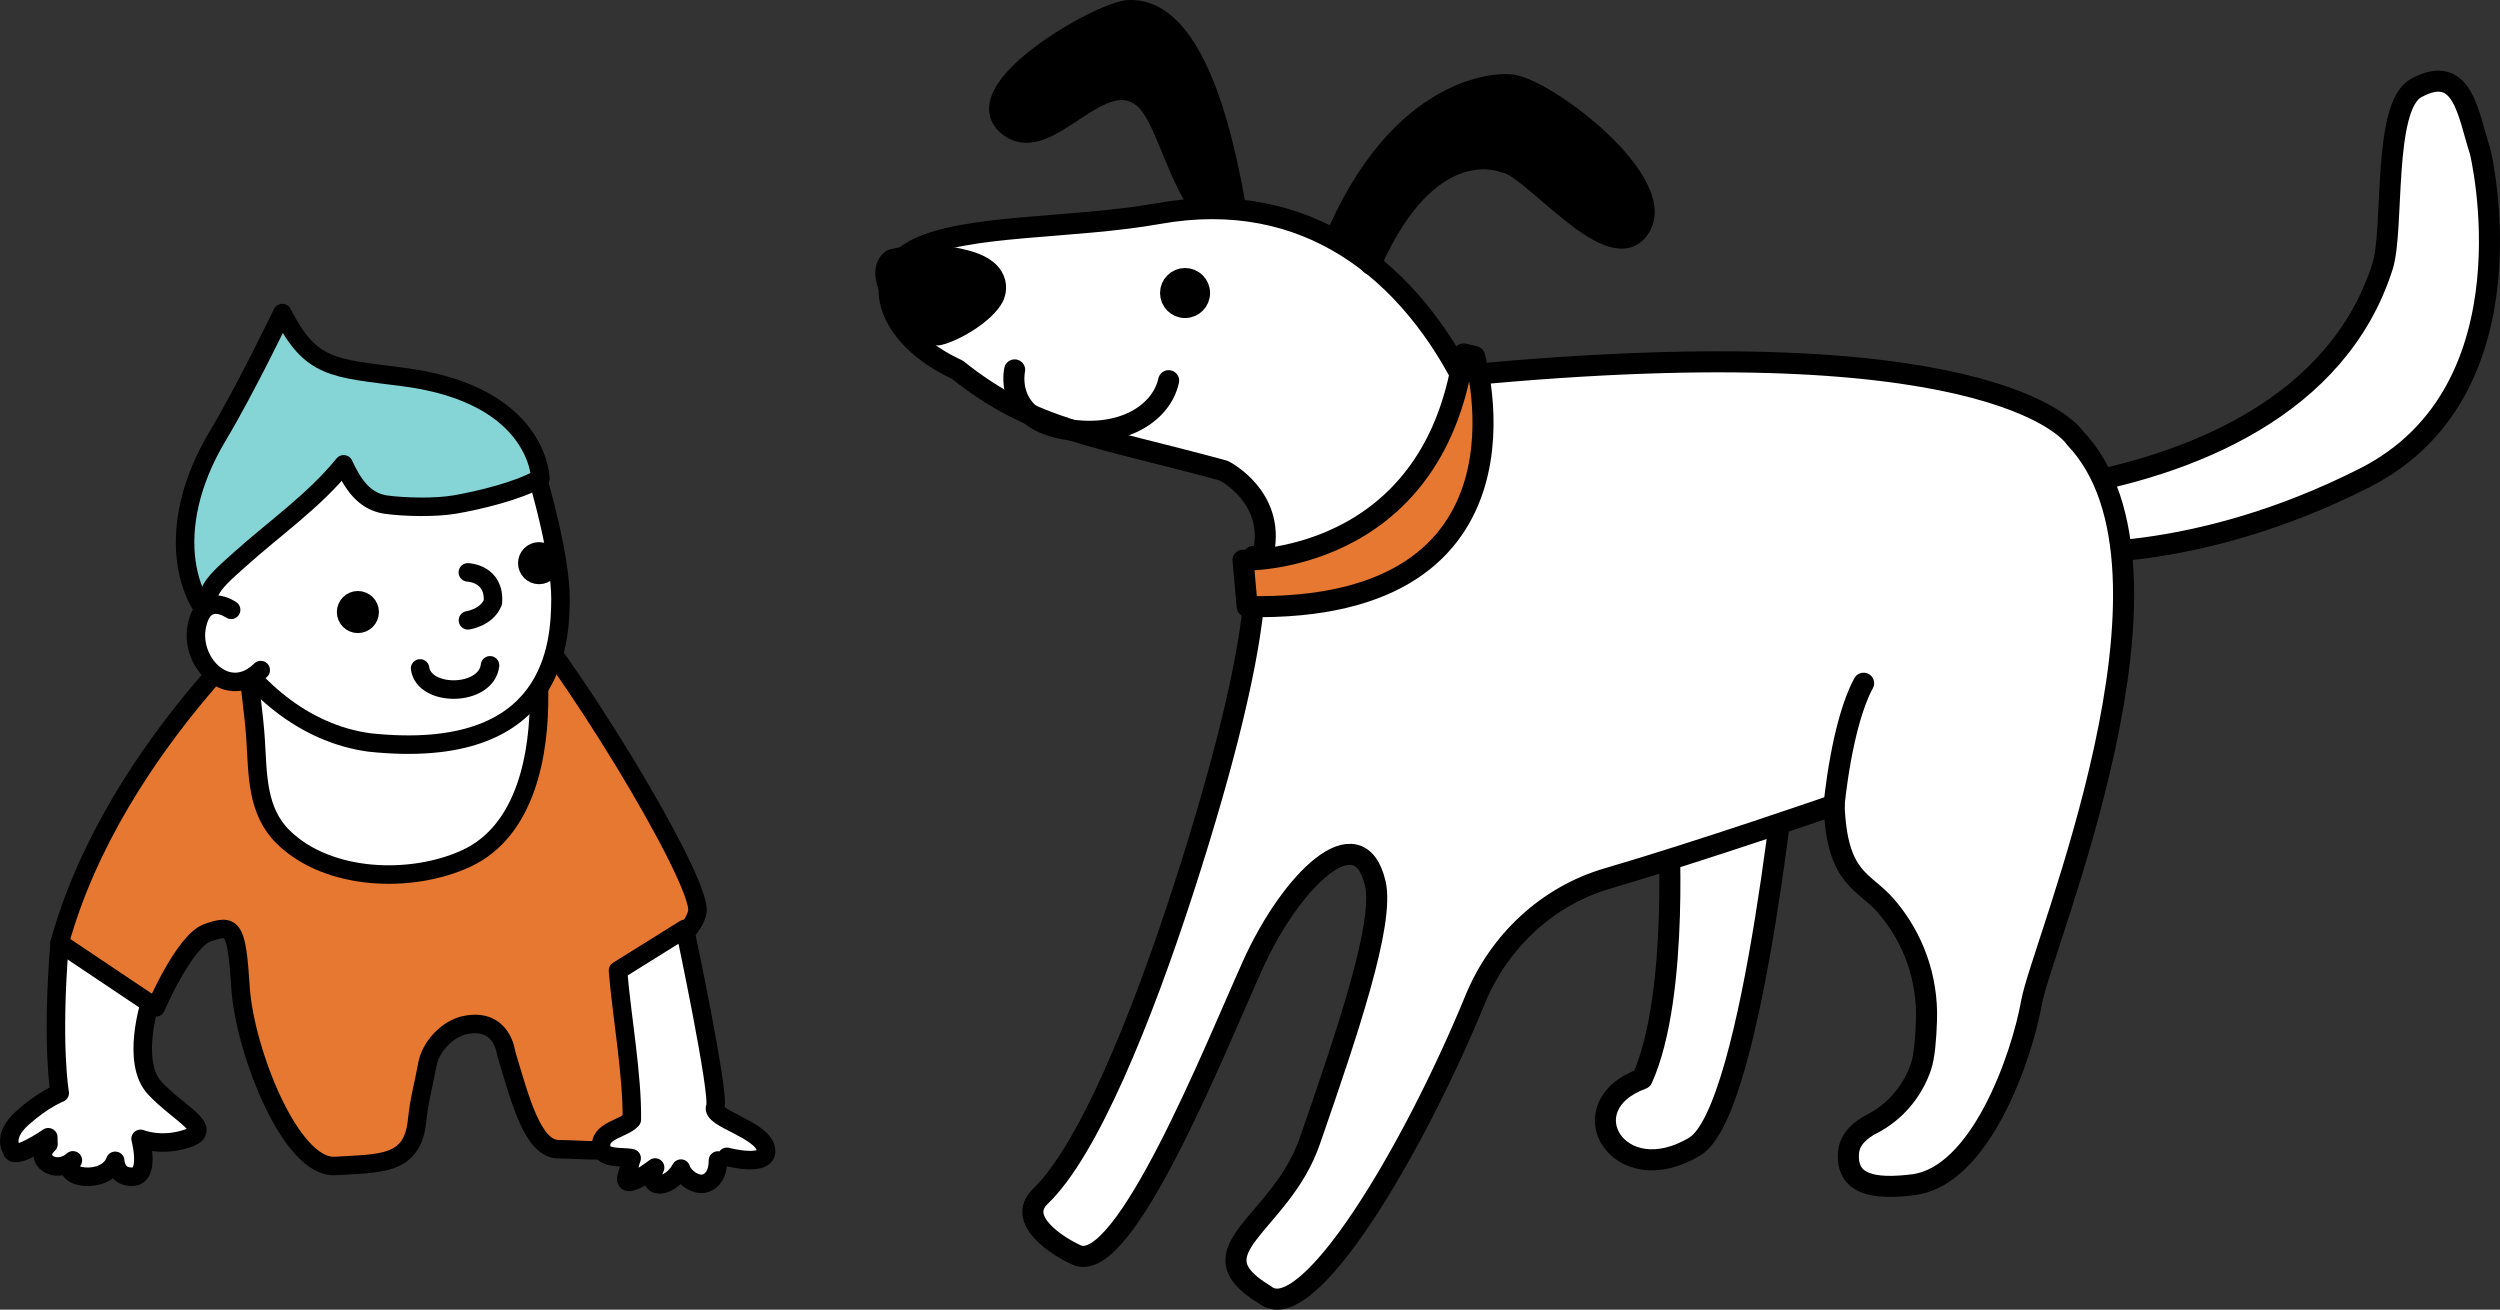
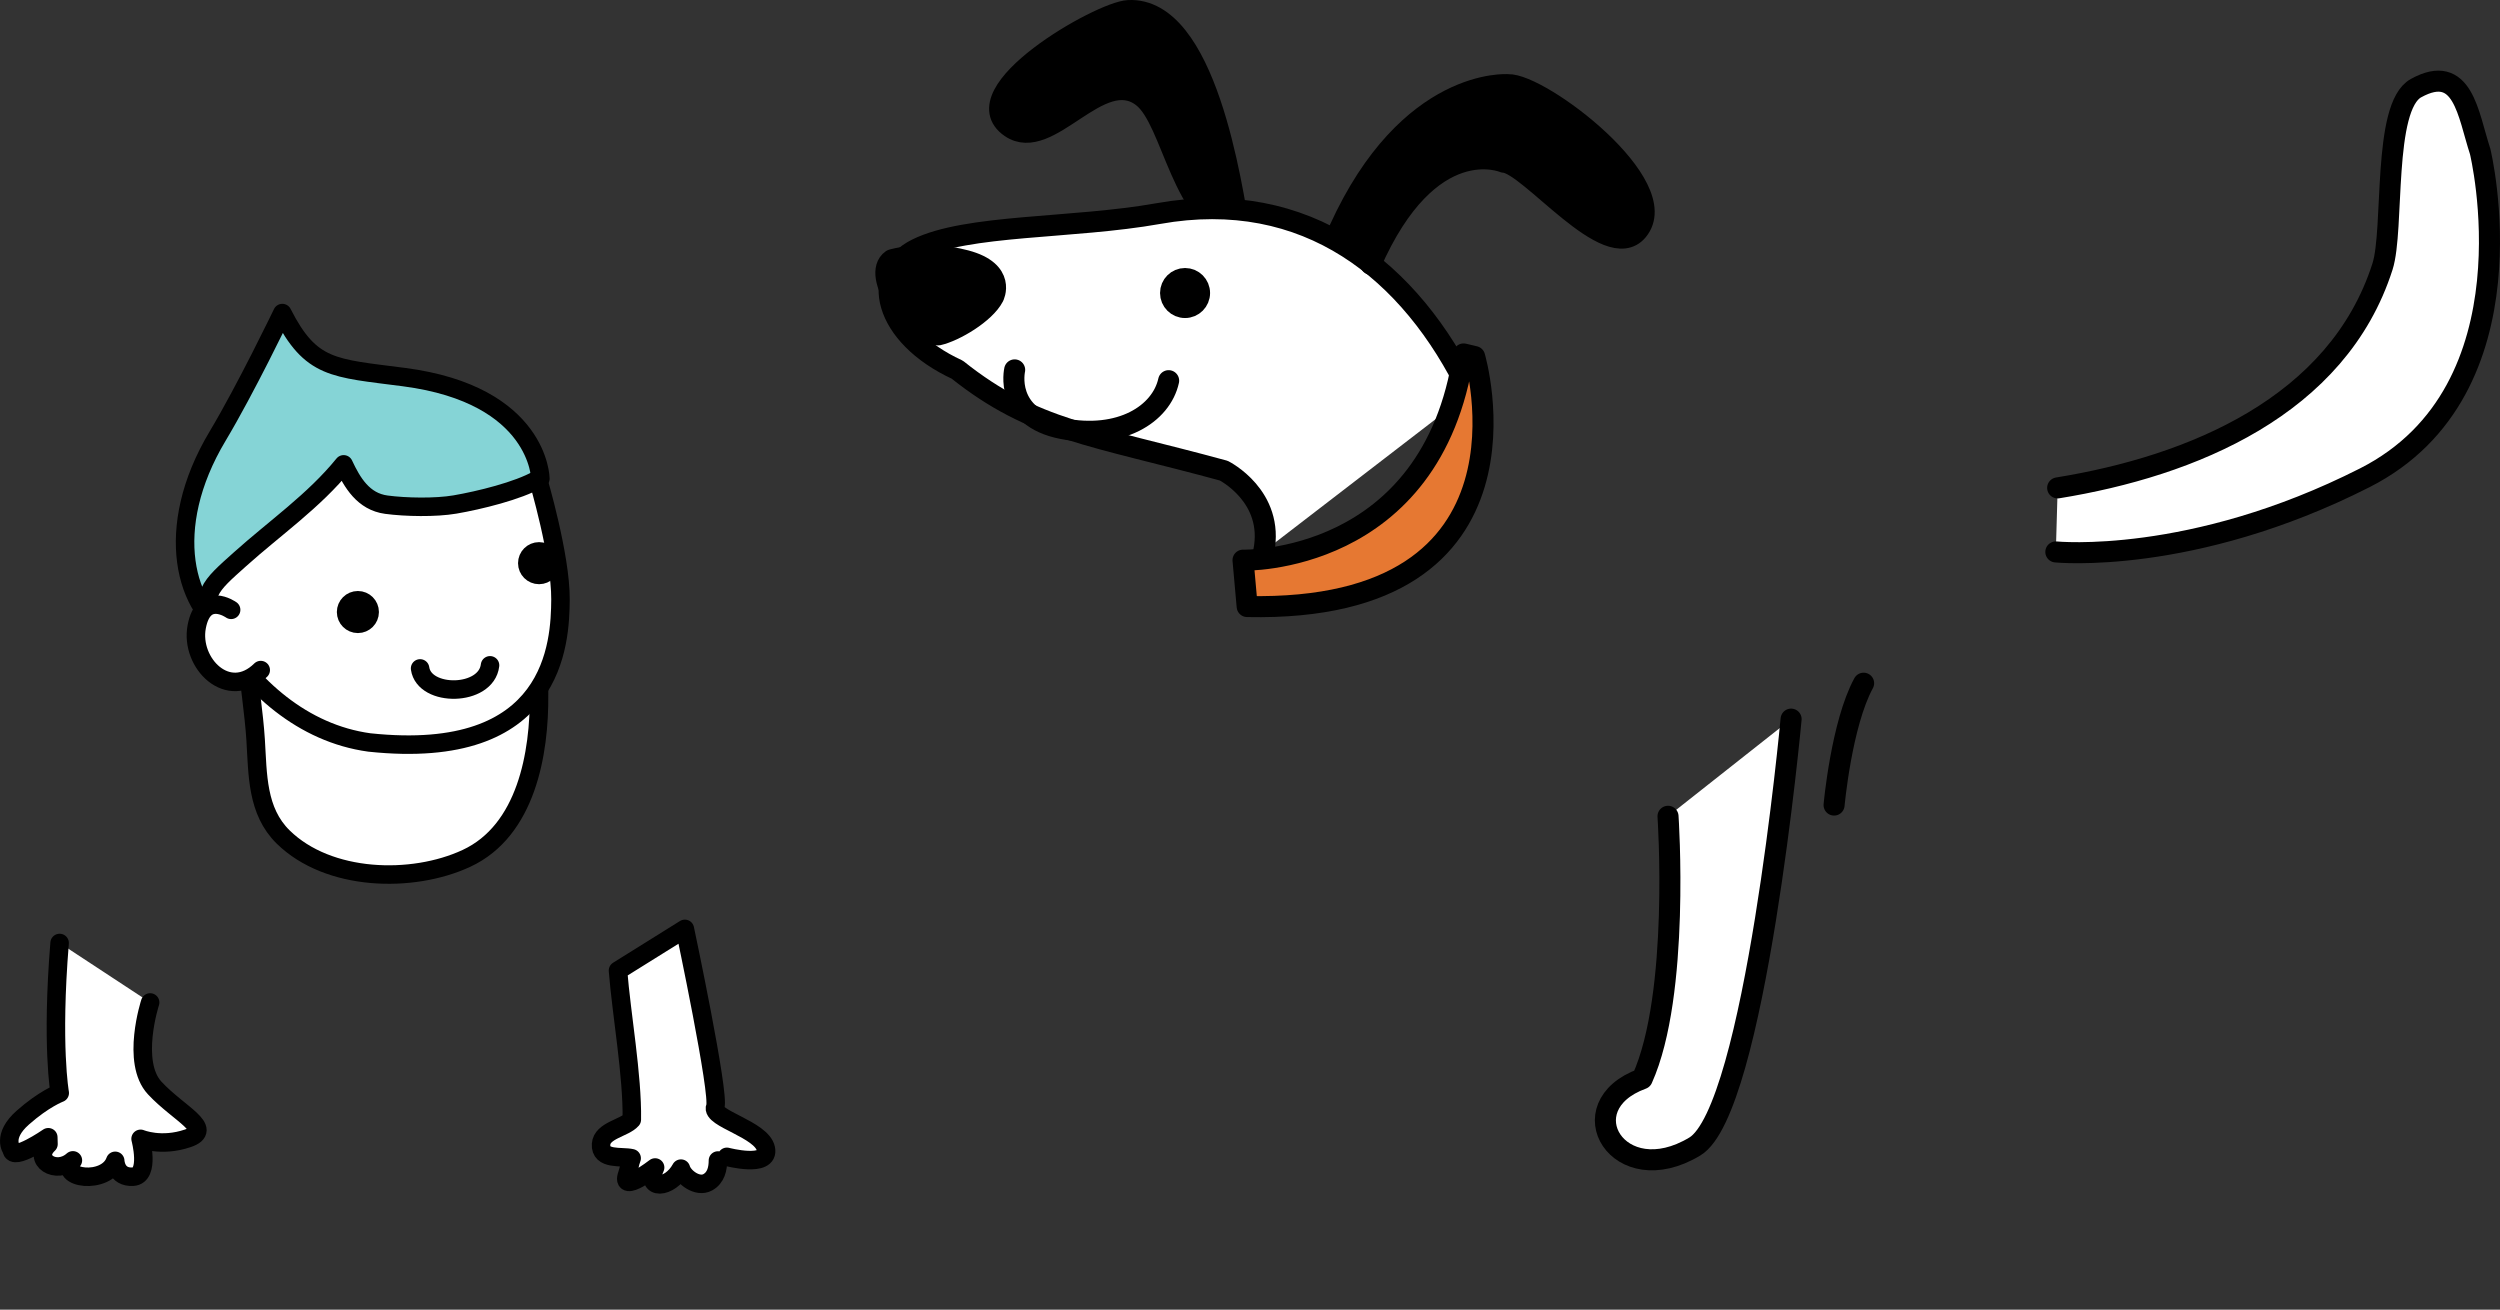
<svg xmlns="http://www.w3.org/2000/svg" id="_レイヤー_2" width="290.134" height="151.992" viewBox="0 0 290.134 151.992">
  <rect x="0" y="0" width="290.134" height="151.992" fill="#333333" stroke="none" />
  <defs>
    <style>.cls-1,.cls-2,.cls-3,.cls-4,.cls-5,.cls-6,.cls-7,.cls-8,.cls-9{stroke:#000;stroke-linecap:round;stroke-linejoin:round;}.cls-1,.cls-2,.cls-6,.cls-7{stroke-width:2.443px;}.cls-1,.cls-4{fill:#fff;}.cls-2,.cls-5{fill:#e67832;}.cls-3{fill:#85d4d6;}.cls-3,.cls-4,.cls-5,.cls-8,.cls-9{stroke-width:2.147px;}.cls-6,.cls-9{fill:none;}</style>
  </defs>
  <g id="_レイヤー_2-2">
    <path class="cls-4" d="m17.424,116.339s-2.257,6.933.538,9.936,6.955,4.761,3.843,5.827-5.49.062-5.49.062c0,0,1.14,4.265-.876,4.394s-2.067-1.841-2.067-1.841c-1.011,2.851-6.787,2.076-4.912-.055-1.952,1.754-4.77-.065-2.834-1.889l-.022-.792s-4.154,2.868-4.246,1.428c0,0-1.181-1.519,1.282-3.701,2.463-2.182,4.293-2.862,4.293-2.862,0,0-.988-5.492-.015-17.41" />
-     <path class="cls-5" d="m57.67,67.698c7.734,7.892,23.901,34.62,23.258,38.131s-8.756,7.789-8.756,7.789l2.225,10.186c.335,1.534.353,3.121.054,4.663h0c-.479,2.464-2.61,4.98-5.119,5.028-1.337.026-2.784-.102-4.526-.124-2.991-.039-4.422-5.691-6.062-11.133,0,0-.427-4.171-4.76-3.277-2.046.422-4.011,2.502-4.384,4.557-.444,2.445-.94,4.033-1.198,6.564-.533,5.239-4.313,4.903-9.498,5.234-5.184.331-10.525-13.467-10.985-20.667-.46-7.2-.914-7.404-3.815-6.407-2.706.93-6.02,8.676-6.02,8.676l-11.167-7.483c6.455-23.374,27.677-40.84,27.677-40.84" />
    <path class="cls-4" d="m83.319,134.68c-.001.928-.213,2.001-1.188,2.532-1.197.651-2.837-.613-3.105-1.59-1.277,2.36-4.264,2.57-2.996-.132,0,0-4.072,3.154-3.239.81.211-.595.284-1.304.516-1.882-1.149-.278-3.68.261-3.55-1.635.11-1.601,2.724-1.868,3.568-2.847.088-5.1-1.208-12.267-1.604-17.299l7.759-4.839s4.095,19.306,3.526,20.651c-.569,1.346,5.403,2.6,5.875,4.861.472,2.261-4.522.944-4.522.944" />
    <path class="cls-4" d="m29.085,65.571c-1.729,5.85.196,14.159.583,20.3.253,4.017.122,8.257,3.205,11.276,5.236,5.127,14.932,5.407,21.254,2.473,6.962-3.231,8.499-12.205,8.43-19.036-.037-3.739.415-10.363-1.994-13.306-3.806,2.036-2.317,5.009-4.767,8.01-2.791,3.419-8.81,4.786-12.814,3.199-3.837-1.521-5.429-4.407-7.397-7.622-1.655-2.705-3.379-3.08-6.501-5.293Z" />
    <path class="cls-3" d="m26.971,73.759c-5.509-2.822-8.178-12.354-1.715-23.148,3.266-5.455,7.509-14.278,7.509-14.278,3.322,6.534,5.89,6.359,14.123,7.432,15.722,2.049,15.825,11.775,15.825,11.775" />
    <path class="cls-4" d="m42.866,86.166c-7.705-1.055-13.797-6.496-17.648-12.991-2.38-4.014-.79-5.195,2.627-8.265,4.045-3.634,8.588-6.766,12.037-11.021.991,2.122,2.282,4.322,4.953,4.681,2.24.301,5.726.363,7.952-.019,2.844-.488,7.333-1.587,9.652-2.921,0,0,2.642,8.907,2.607,13.935s-.614,18.892-22.18,16.601Z" />
    <path class="cls-4" d="m26.824,70.773s-3.196-2.265-3.995,1.963c-.799,4.227,3.671,8.735,7.43,5.029" />
-     <path class="cls-9" d="m54.293,66.426s3.165.102,2.907,3.486c-.716,1.772-2.894,2.08-2.894,2.08" />
    <circle class="cls-8" cx="41.534" cy="71.029" r="1.368" />
    <circle class="cls-8" cx="62.561" cy="65.357" r="1.368" />
    <path class="cls-9" d="m48.753,77.572c.474,3.365,7.681,3.293,8.118-.359" />
    <path class="cls-1" d="m238.8,56.622c15.54-2.518,32.512-9.459,37.699-25.691,1.378-4.311-.026-18.545,3.887-20.702,5.471-3.015,6.031,3.037,7.449,7.36,0,0,6.717,27.654-13.388,37.857-20.104,10.203-35.859,8.608-35.859,8.608" />
    <path class="cls-1" d="m193.579,94.733s1.423,20.657-2.995,30.463c-8.723,3.181-2.784,13.216,6.106,7.861,6.972-4.199,11.174-49.599,11.174-49.599" />
-     <path class="cls-1" d="m145.449,64.574s2.216,6.727-8.071,38.539c-4.883,15.1-11.093,30.414-16.624,35.711-2.896,2.774,2.066,5.875,4.213,6.829,5.512,2.448,15.994-23.842,20.412-33.648,4.418-9.806,12.328-17.558,14.225-9.493,1.076,4.576-3.123,17.027-7.597,29.917-3.411,9.829-13.881,12.649-5.213,17.828,4.83,4.037,17.106-16.484,24.406-34.267,2.764-6.734,8.358-11.997,15.345-14.038,10.844-3.167,26.307-8.523,26.307-8.523.341,8.7,3.395,8.679,6.022,11.706,3.184,3.668,4.859,8.404,4.702,13.259-.072,2.217-.25,4.24-.63,5.369-.963,2.862-2.984,5.272-5.668,6.653-1.376.708-2.629,1.781-2.749,3.363-.276,3.627,2.775,4.319,7.531,3.712,7.753-.989,12.545-14.648,13.722-21.223s19.742-50.085,5.015-65.46c0,0-7.941-12.872-67.963-7.51" />
    <path class="cls-7" d="m143.936,27.422c-.993-6.027-4.002-26.633-12.978-26.194-3.281.161-19.554,9.494-13.681,13.544,4.481,3.09,10.378-7.362,15.334-3.518,3.536,2.743,4.472,14.424,11.325,16.168Z" />
    <path class="cls-1" d="m170.574,45.594c-6.826-14.207-18.926-23.877-36.118-20.812-10.022,1.787-22.235,1.224-28.064,4.119-5.509,2.736-3.911,10.024,4.707,14.004,8.862,7.071,15.761,7.579,30.924,11.718,0,0,5.918,2.963,4.637,9.366" />
    <path class="cls-7" d="m115.3,34.436c-.993,1.915-4.515,4.007-6.425,4.432-3.058-.116-7.88-6.967-5.367-8.716,0,0,3.801-1.174,8.566.091,4.764,1.265,3.226,4.194,3.226,4.194Z" />
    <path class="cls-7" d="m159.076,30.665c6.845-15.58,15.443-11.841,15.443-11.841,2.948.143,12.066,12.076,15.524,7.941,4.39-5.249-11.271-17.076-15.035-16.938,0,0-11.516-.911-19.57,16.805" />
    <path class="cls-6" d="m117.755,42.927s-1.262,5.478,5.517,6.808c6.779,1.33,11.501-1.687,12.353-5.556" />
    <circle class="cls-7" cx="137.53" cy="34.006" r="1.682" />
    <path class="cls-2" d="m144.258,65.01s21.948.596,25.598-23.933l1.279.303s8.792,29.762-26.396,29.012l-.481-5.382Z" />
    <path class="cls-1" d="m212.852,93.429s.857-9.427,3.428-14.14" />
  </g>
</svg>